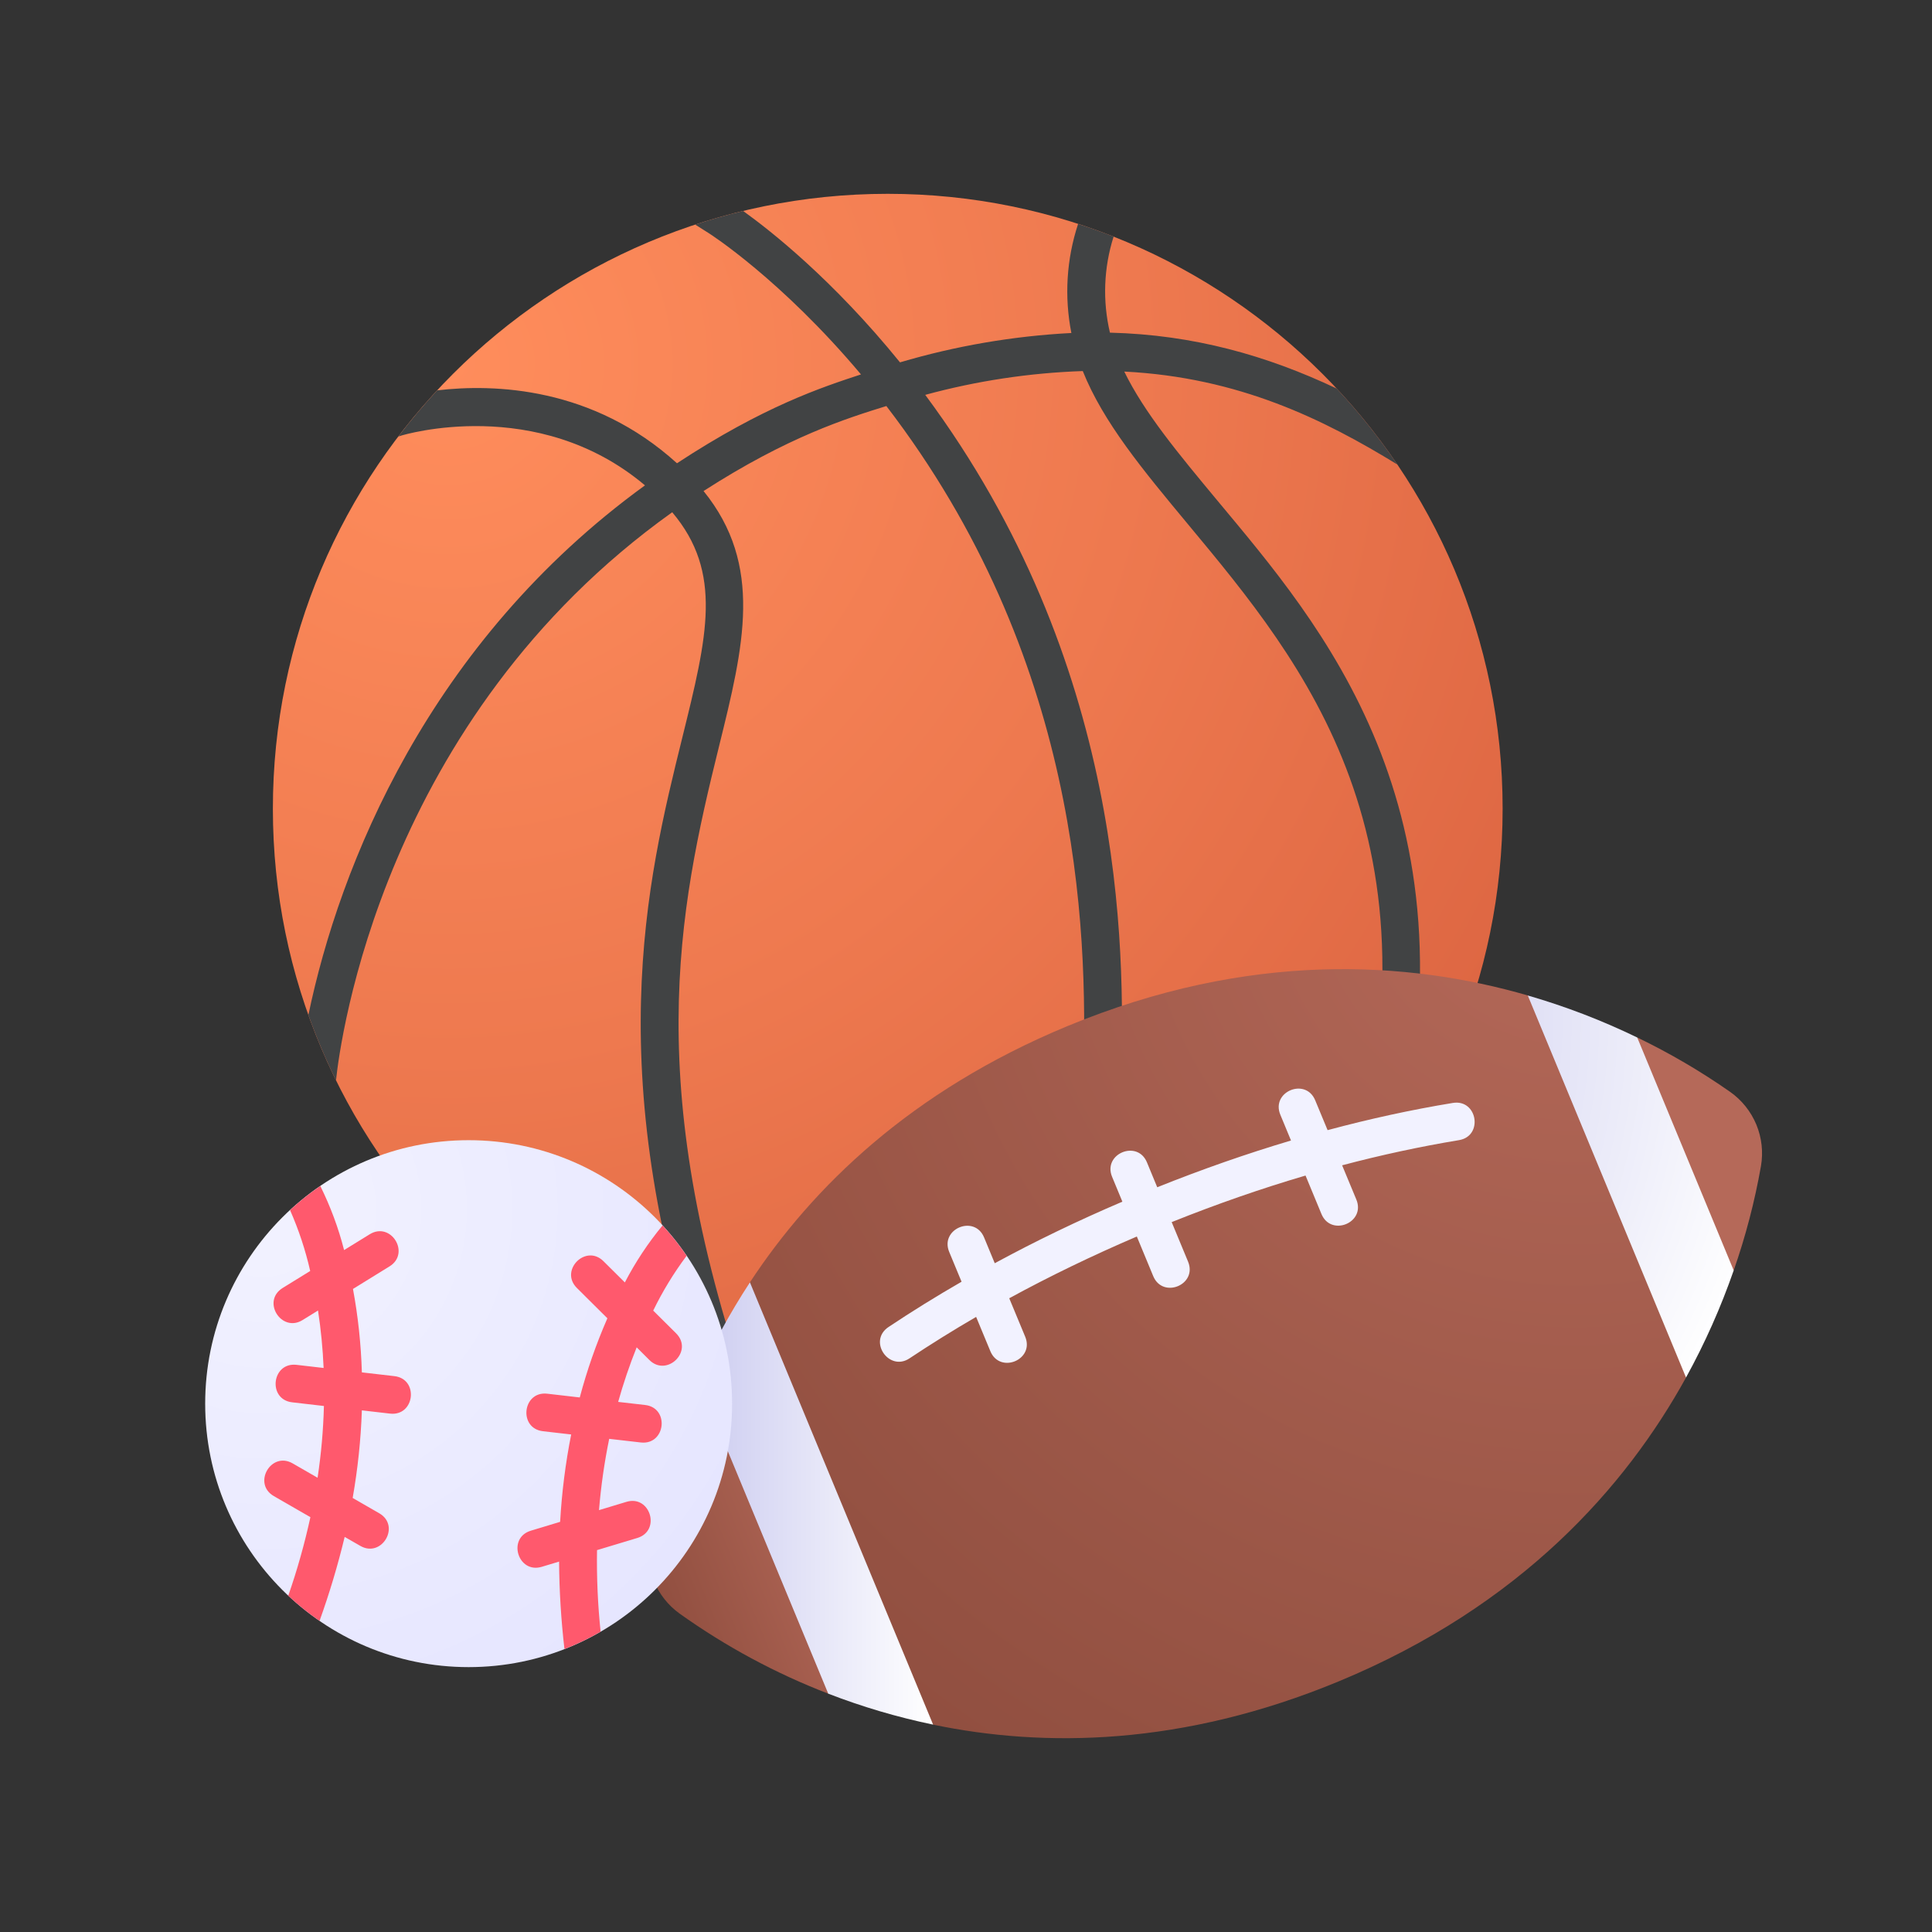
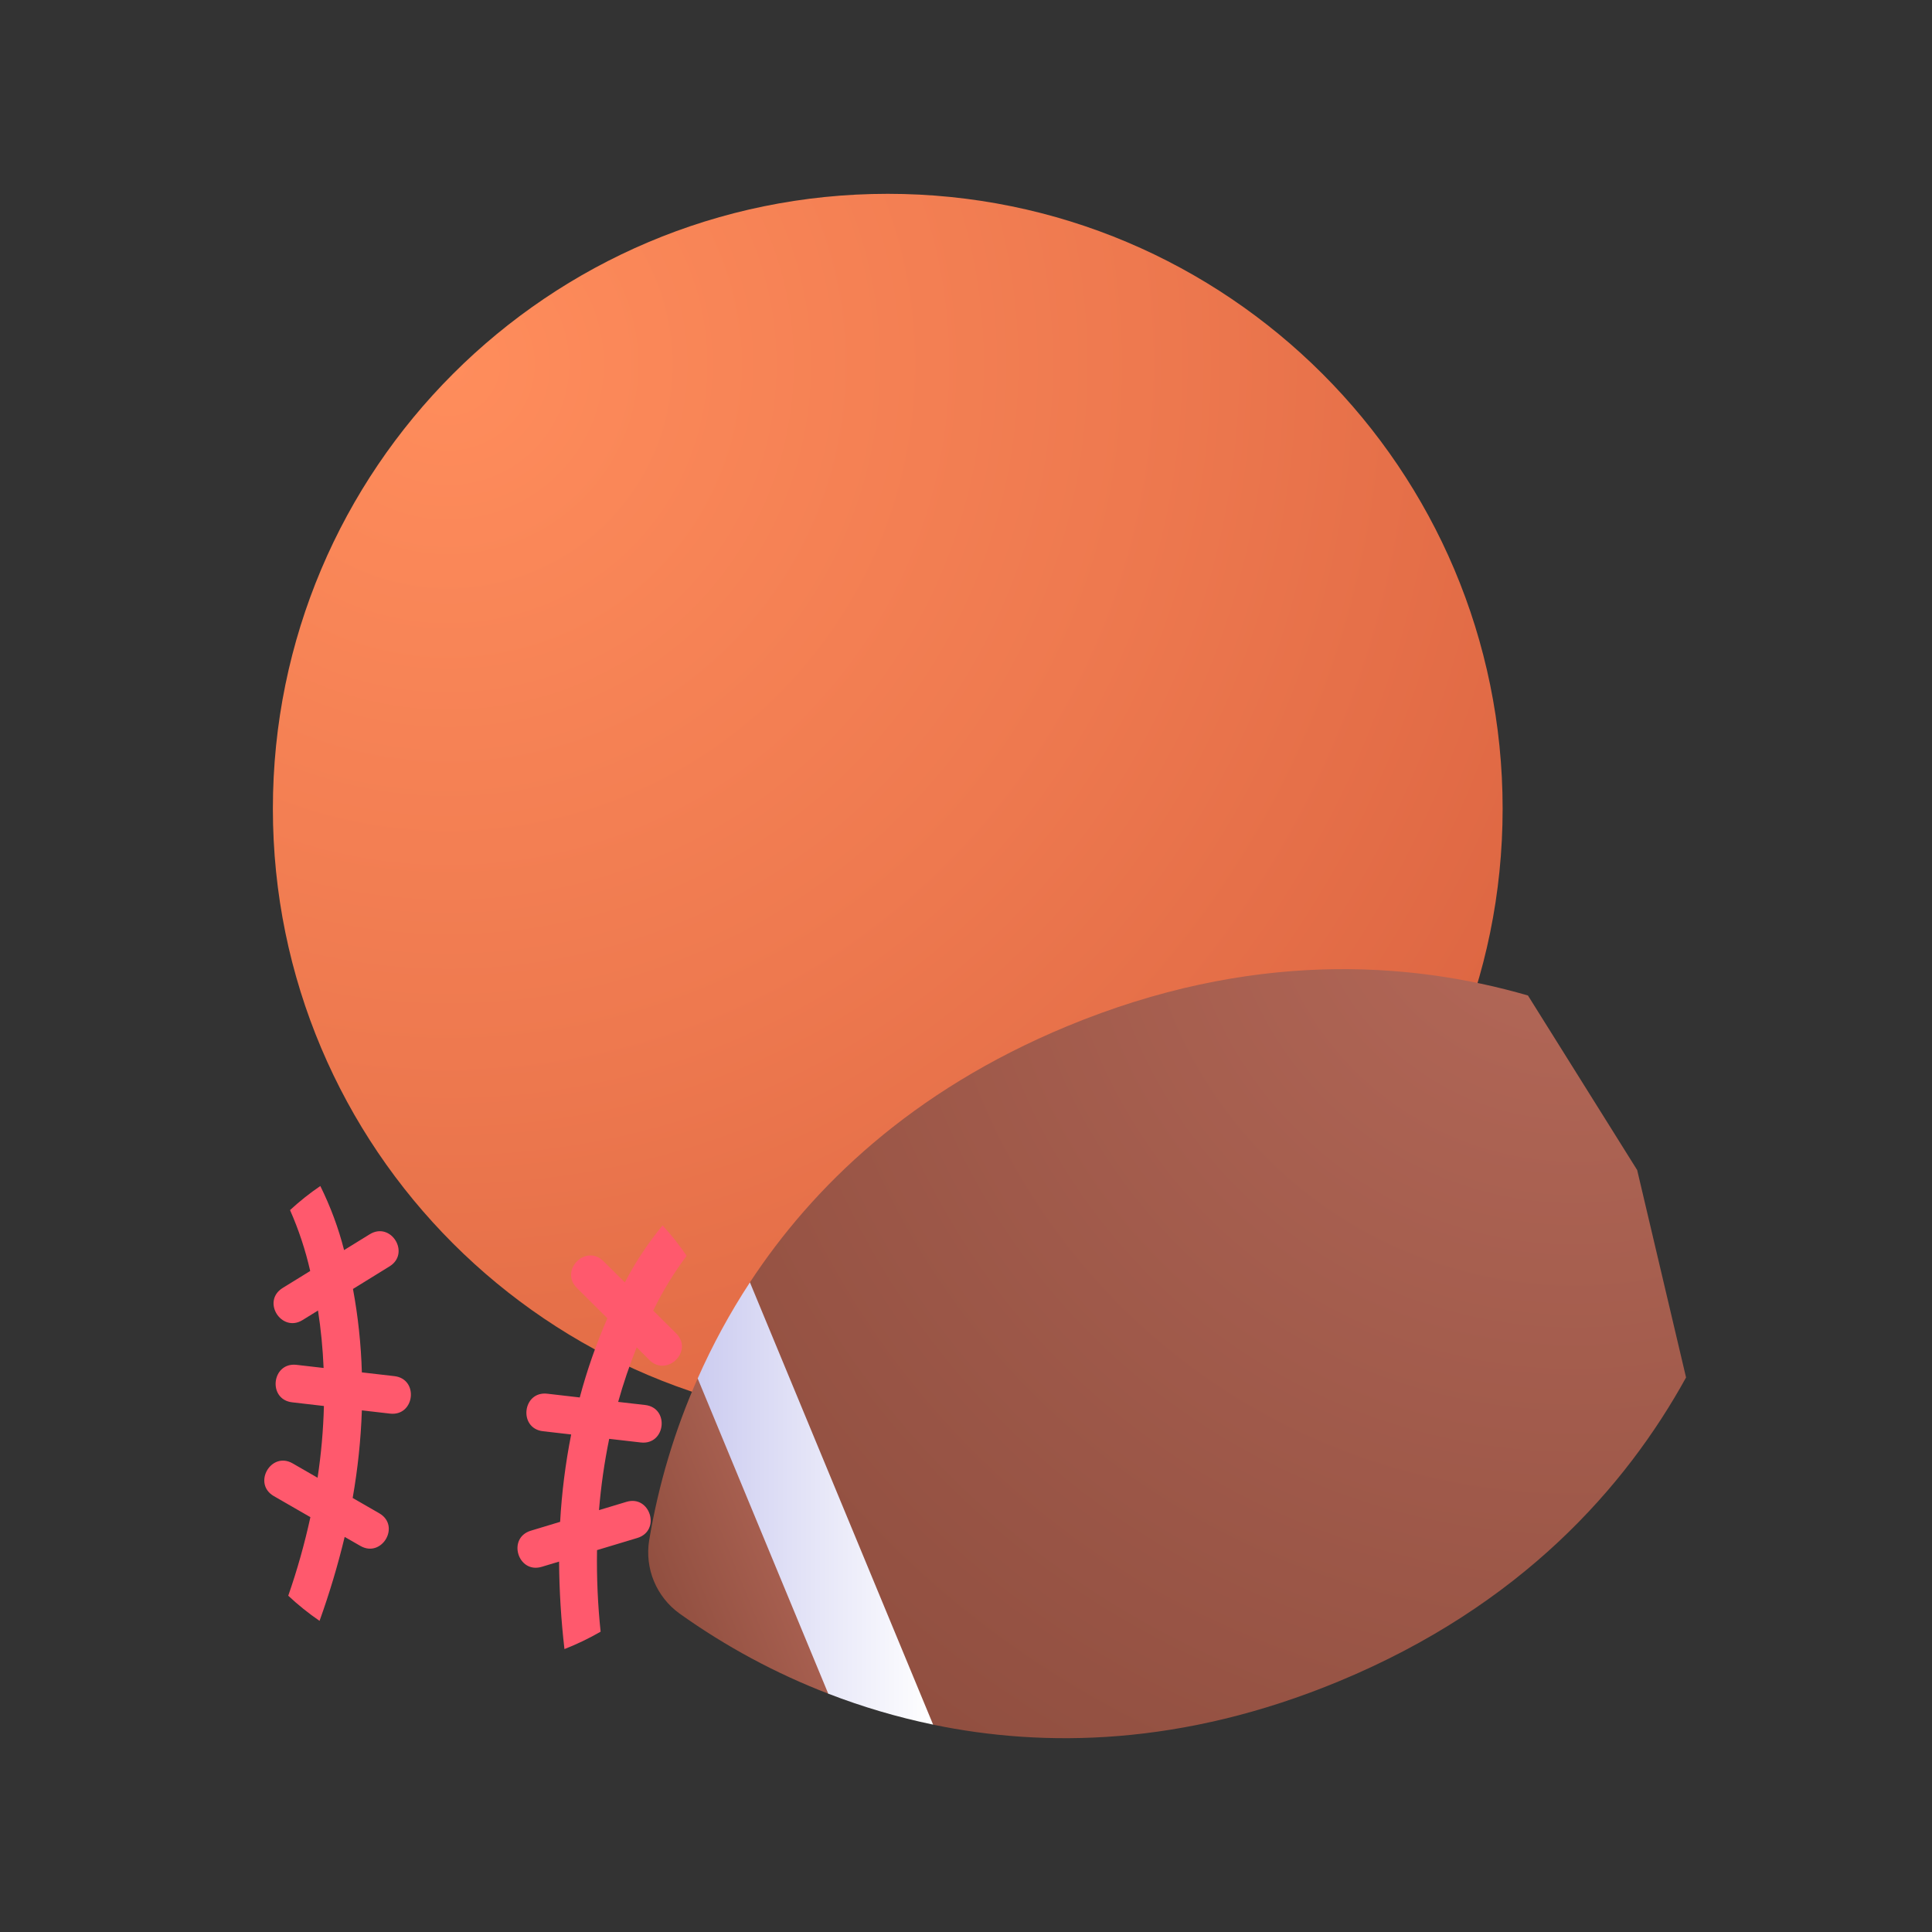
<svg xmlns="http://www.w3.org/2000/svg" width="50" height="50" viewBox="0 0 50 50" fill="none">
  <rect x="0" y="0" width="50" height="50" fill="#333333" stroke="none" />
  <g clip-path="url(#clip0_80_626)">
    <path d="M22.975 36.841C31.763 36.841 38.888 29.717 38.888 20.929C38.888 12.14 31.763 5.016 22.975 5.016C14.187 5.016 7.062 12.14 7.062 20.929C7.062 29.717 14.187 36.841 22.975 36.841Z" fill="url(#paint0_radial_80_626)" />
-     <path d="M36.154 29.848C38.3 20.847 34.166 16.153 31.497 12.944C30.498 11.742 29.612 10.676 29.096 9.616C32.068 9.766 34.263 10.857 36.161 12.02C35.691 11.325 35.166 10.668 34.592 10.055C32.788 9.202 30.895 8.663 28.725 8.609C28.532 7.789 28.564 6.931 28.819 6.127L28.821 6.124C28.519 6.005 28.212 5.895 27.901 5.795C27.601 6.705 27.541 7.678 27.727 8.618C26.224 8.696 24.735 8.951 23.292 9.378C21.556 7.238 19.936 5.964 19.232 5.46C18.812 5.561 18.398 5.679 17.992 5.813L18.347 6.037C18.368 6.05 20.212 7.227 22.282 9.69C21.271 10.023 19.774 10.51 17.52 11.989C15.341 10.011 12.792 9.93 11.315 10.102C10.961 10.483 10.625 10.882 10.309 11.297L10.382 11.274C10.419 11.262 13.898 10.205 16.692 12.561C11.093 16.623 8.785 22.403 7.981 26.268C8.187 26.844 8.425 27.408 8.696 27.957C8.801 26.953 9.89 18.615 17.397 13.257C18.714 14.818 18.307 16.463 17.66 19.081C16.74 22.798 15.486 27.871 18.372 36.164C18.747 36.277 19.128 36.377 19.514 36.462C16.567 28.218 17.556 23.569 18.608 19.316C19.25 16.719 19.765 14.629 18.208 12.708C20.393 11.3 21.908 10.828 22.939 10.508C27.888 16.957 28.175 23.896 28.032 27.87L29.008 27.906C29.131 24.47 29.087 17.142 23.945 10.219C25.275 9.857 26.643 9.65 28.022 9.603C28.553 10.93 29.576 12.161 30.746 13.569C33.757 17.189 37.505 21.695 34.902 30.769L36.154 29.848Z" fill="#414344" />
-     <path d="M44.868 32.879C45.175 32.001 45.411 31.099 45.573 30.182C45.636 29.819 45.595 29.445 45.454 29.104C45.312 28.764 45.077 28.47 44.776 28.258C44.013 27.724 43.208 27.253 42.37 26.849L42.953 29.864L44.868 32.879Z" fill="#B56959" />
    <path d="M21.446 43.836C20.076 43.309 18.778 42.61 17.583 41.756C17.29 41.544 17.062 41.255 16.924 40.922C16.785 40.588 16.743 40.222 16.8 39.865C17.04 38.42 17.462 37.012 18.056 35.673L20.582 39.755L21.446 43.836Z" fill="url(#paint1_linear_80_626)" />
    <path d="M24.149 44.634C27.021 45.23 30.594 45.192 34.643 43.515C39.365 41.559 42.078 38.474 43.635 35.649L42.37 30.281L39.543 25.763C36.444 24.866 32.343 24.602 27.619 26.558C23.57 28.236 21.017 30.736 19.407 33.188L21.102 39.182L24.149 44.634Z" fill="url(#paint2_radial_80_626)" />
-     <path d="M39.539 25.763L43.634 35.65C44.123 34.762 44.535 33.835 44.868 32.878L42.371 26.85C41.459 26.408 40.512 26.044 39.539 25.763Z" fill="url(#paint3_radial_80_626)" />
-     <path d="M37.599 28.544C36.533 28.719 35.453 28.954 34.358 29.248L34.037 28.475C33.79 27.879 32.888 28.252 33.135 28.849L33.411 29.516C32.266 29.857 31.112 30.26 29.949 30.726L29.683 30.082C29.436 29.485 28.534 29.86 28.781 30.456L29.047 31.099C27.898 31.59 26.797 32.121 25.744 32.692L25.468 32.025C25.22 31.427 24.319 31.803 24.565 32.399L24.885 33.171C24.233 33.547 23.603 33.937 22.996 34.342C22.452 34.705 23.008 35.509 23.538 35.154C24.093 34.785 24.667 34.427 25.262 34.081L25.63 34.968C25.876 35.564 26.78 35.193 26.532 34.594L26.119 33.599C27.168 33.027 28.268 32.495 29.421 32.001L29.845 33.025C30.092 33.621 30.995 33.251 30.747 32.651L30.323 31.628C31.485 31.162 32.64 30.76 33.787 30.423L34.199 31.418C34.446 32.014 35.35 31.643 35.102 31.044L34.734 30.158C35.754 29.888 36.761 29.672 37.757 29.507C38.394 29.403 38.237 28.439 37.599 28.544Z" fill="#F2F2FF" />
    <path d="M21.435 43.832C22.316 44.173 23.224 44.441 24.149 44.633L19.408 33.188C18.89 33.978 18.438 34.81 18.056 35.674L21.435 43.832Z" fill="url(#paint4_linear_80_626)" />
-     <path d="M12.128 43.145C15.894 43.145 18.947 40.092 18.947 36.327C18.947 32.561 15.894 29.508 12.128 29.508C8.363 29.508 5.31 32.561 5.31 36.327C5.31 40.092 8.363 43.145 12.128 43.145Z" fill="url(#paint5_radial_80_626)" />
    <path d="M17.147 31.714C16.771 32.17 16.444 32.664 16.171 33.189L15.618 32.64C15.16 32.184 14.472 32.878 14.93 33.333L15.719 34.117C15.429 34.781 15.19 35.466 15.004 36.166L14.164 36.069C13.522 35.995 13.41 36.966 14.052 37.04L14.782 37.124C14.634 37.87 14.539 38.626 14.496 39.385L13.739 39.614C13.118 39.801 13.404 40.735 14.021 40.549L14.469 40.414C14.474 41.17 14.521 41.926 14.608 42.678C14.931 42.552 15.244 42.401 15.544 42.228C15.47 41.527 15.44 40.822 15.451 40.117L16.493 39.803C17.113 39.616 16.828 38.681 16.211 38.868L15.502 39.082C15.553 38.462 15.641 37.846 15.766 37.237L16.583 37.331C17.225 37.405 17.337 36.435 16.695 36.361L15.998 36.281C16.132 35.802 16.292 35.331 16.477 34.869L16.807 35.198C17.26 35.647 17.959 34.965 17.496 34.505L16.905 33.918C17.148 33.419 17.437 32.944 17.77 32.5C17.582 32.223 17.374 31.96 17.147 31.714ZM8.028 32.893L7.316 33.332C6.761 33.675 7.285 34.499 7.829 34.164L8.23 33.916C8.306 34.408 8.354 34.905 8.375 35.403L7.674 35.322C7.032 35.248 6.92 36.218 7.562 36.292L8.383 36.387C8.367 37.009 8.312 37.629 8.219 38.244L7.575 37.873C7.015 37.55 6.528 38.397 7.087 38.719L8.033 39.264C7.883 39.952 7.692 40.631 7.46 41.297C7.713 41.534 7.984 41.752 8.27 41.948C8.526 41.236 8.743 40.51 8.92 39.775L9.326 40.008C9.881 40.328 10.378 39.487 9.813 39.162L9.127 38.767C9.259 38.018 9.339 37.26 9.365 36.5L10.093 36.584C10.735 36.658 10.847 35.687 10.205 35.614L9.365 35.517C9.344 34.792 9.267 34.071 9.135 33.358L10.081 32.774C10.63 32.435 10.118 31.604 9.568 31.943L8.905 32.352C8.759 31.779 8.552 31.224 8.29 30.694C8.013 30.882 7.751 31.091 7.506 31.317C7.73 31.824 7.905 32.352 8.028 32.893Z" fill="#FF596D" />
  </g>
  <defs>
    <radialGradient id="paint0_radial_80_626" cx="0" cy="0" r="1" gradientUnits="userSpaceOnUse" gradientTransform="translate(11.577 9.398) scale(31.278)">
      <stop stop-color="#FF8D5C" />
      <stop offset="0.573" stop-color="#EE794F" />
      <stop offset="1" stop-color="#DE6743" />
    </radialGradient>
    <linearGradient id="paint1_linear_80_626" x1="16.918" y1="40.908" x2="21.735" y2="38.947" gradientUnits="userSpaceOnUse">
      <stop stop-color="#914F40" />
      <stop offset="1" stop-color="#B56959" />
    </linearGradient>
    <radialGradient id="paint2_radial_80_626" cx="0" cy="0" r="1" gradientUnits="userSpaceOnUse" gradientTransform="translate(40.655 22.154) scale(27.6)">
      <stop stop-color="#B56959" />
      <stop offset="1" stop-color="#914F40" />
    </radialGradient>
    <radialGradient id="paint3_radial_80_626" cx="0" cy="0" r="1" gradientUnits="userSpaceOnUse" gradientTransform="translate(27.564 26.378) scale(18.695)">
      <stop offset="0.378" stop-color="#CCCCF0" />
      <stop offset="0.784" stop-color="#ECECF9" />
      <stop offset="1" stop-color="white" />
    </radialGradient>
    <linearGradient id="paint4_linear_80_626" x1="18.056" y1="38.911" x2="24.149" y2="38.911" gradientUnits="userSpaceOnUse">
      <stop stop-color="#CCCCF0" />
      <stop offset="1" stop-color="white" />
    </linearGradient>
    <radialGradient id="paint5_radial_80_626" cx="0" cy="0" r="1" gradientUnits="userSpaceOnUse" gradientTransform="translate(6.786 31.276) scale(14.124)">
      <stop stop-color="#F2F2FF" />
      <stop offset="1" stop-color="#E6E6FF" />
    </radialGradient>
    <clipPath id="clip0_80_626">
      <rect width="50" height="50" rx="25" fill="white" />
    </clipPath>
  </defs>
</svg>